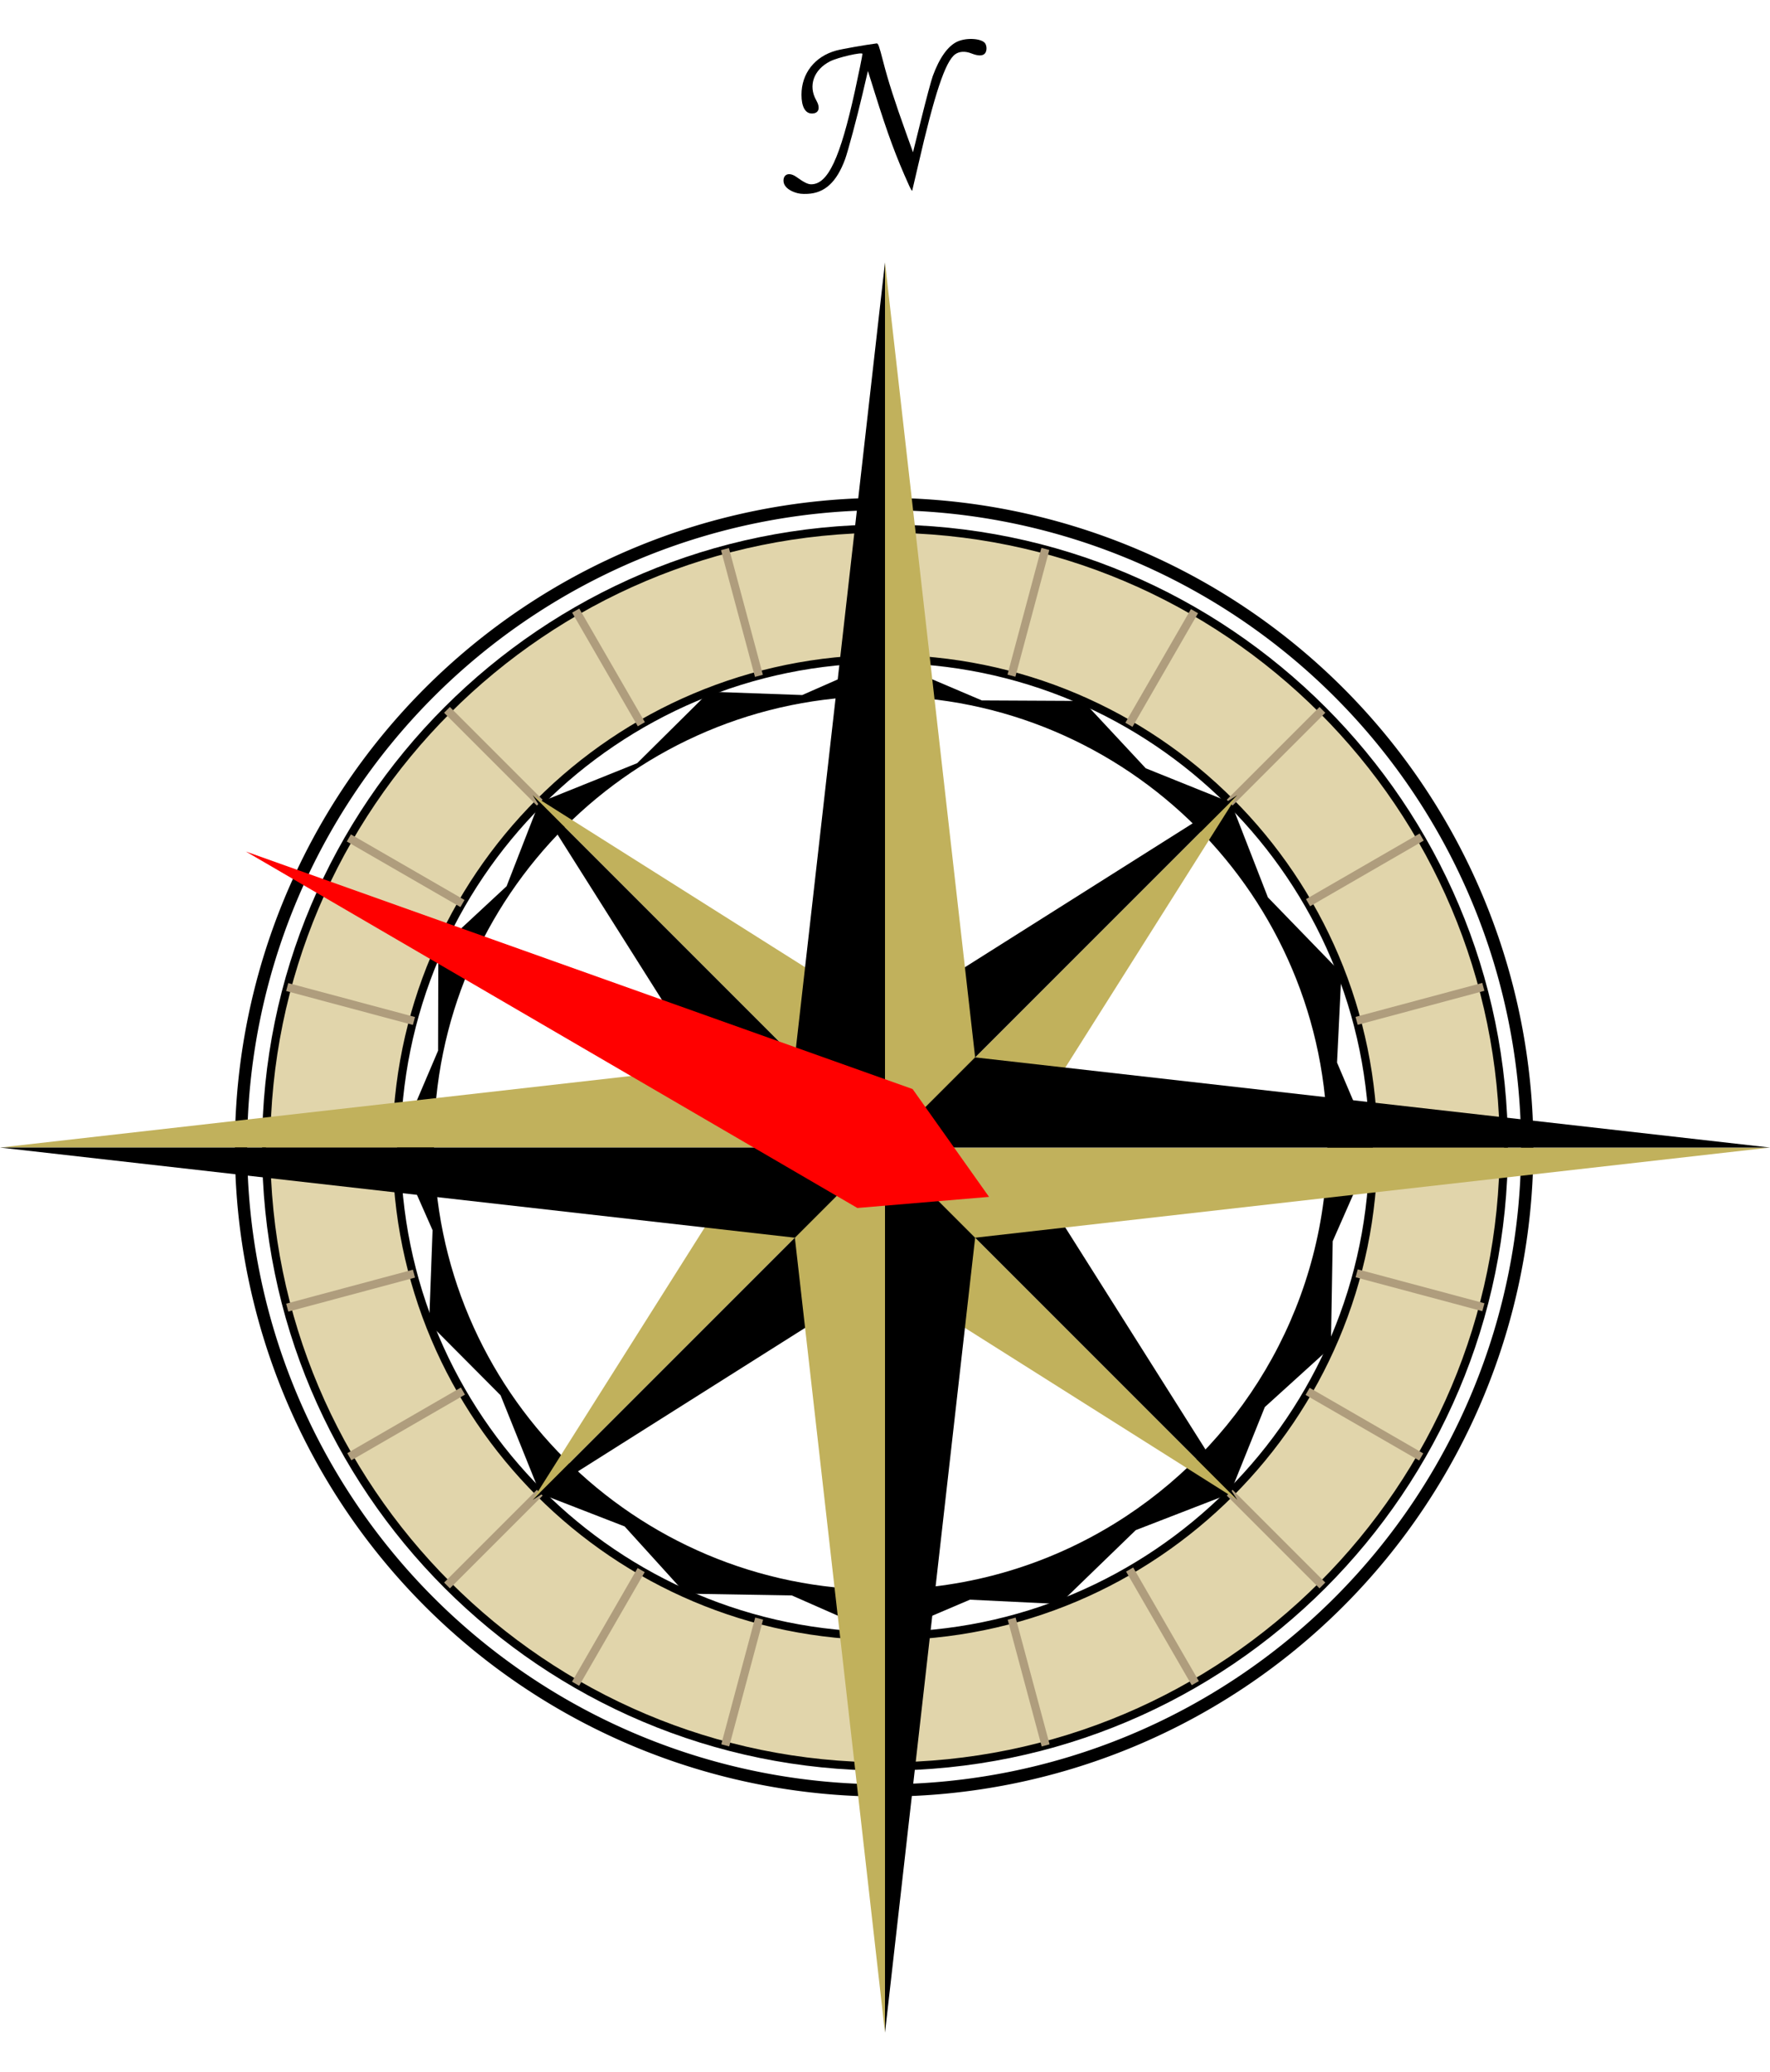
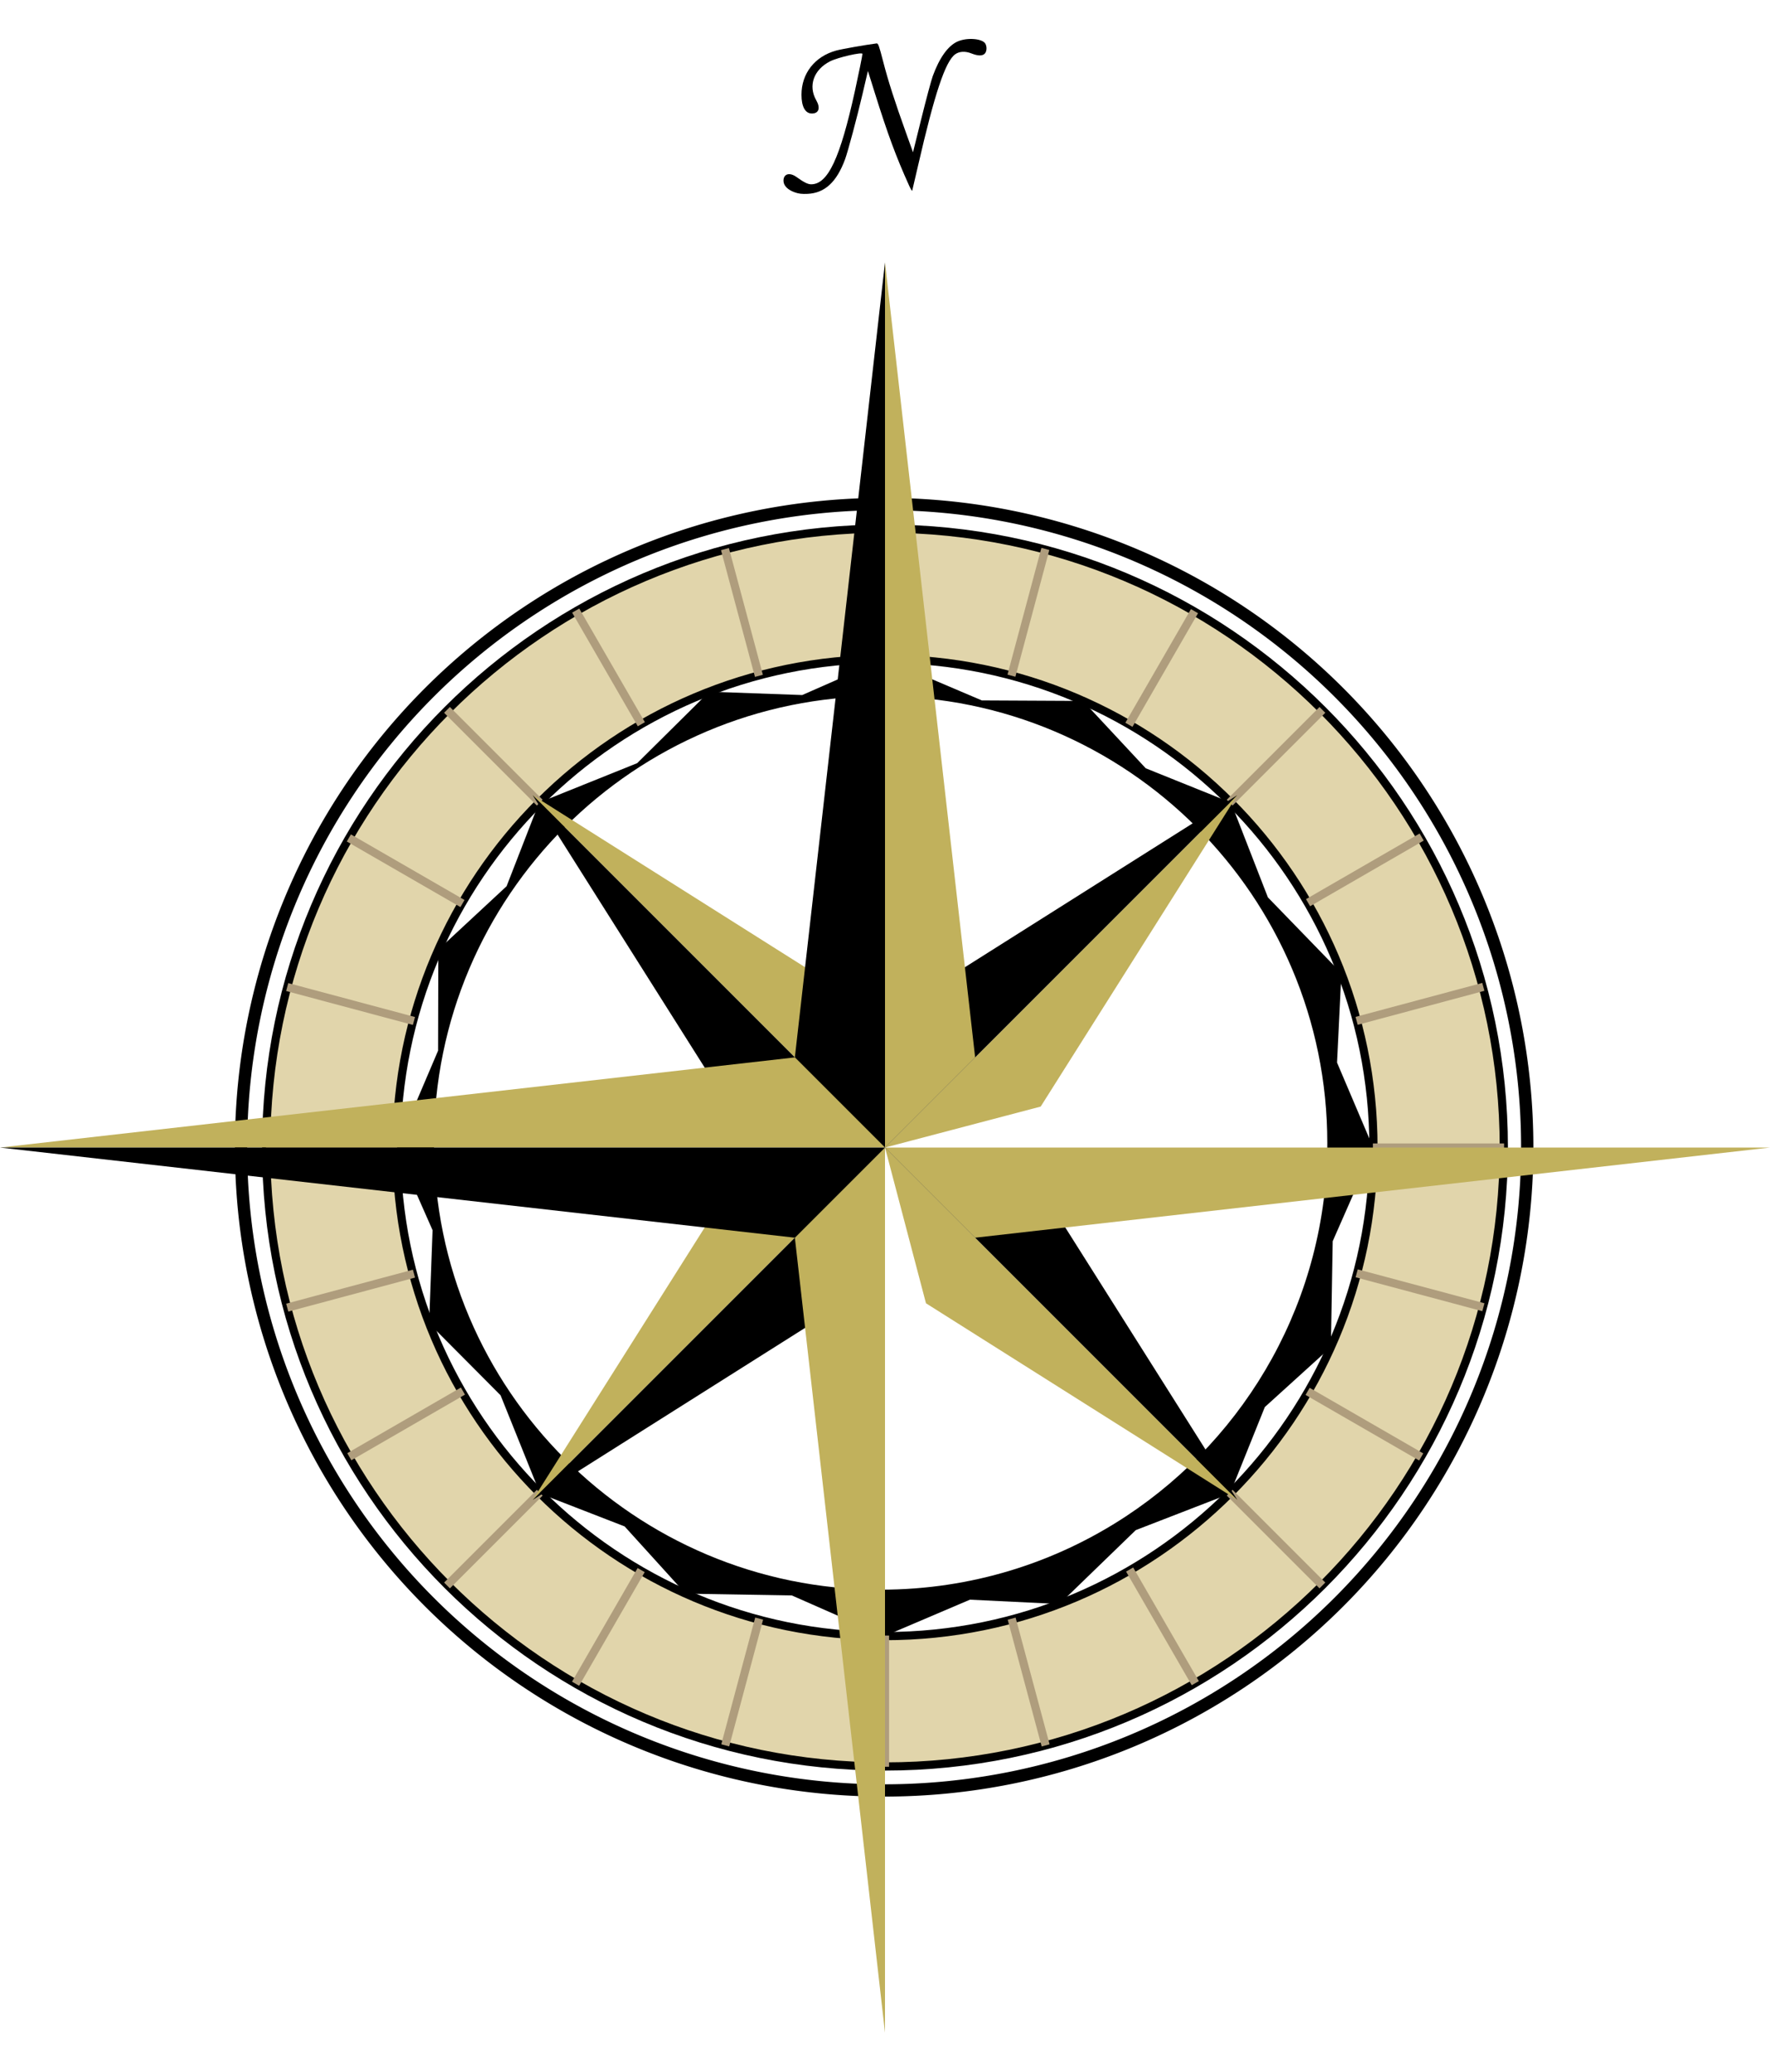
<svg xmlns="http://www.w3.org/2000/svg" xmlns:xlink="http://www.w3.org/1999/xlink" version="1.0" width="470" height="550" viewBox="0 0 432 489" id="svg2" xml:space="preserve" style="overflow:visible">
  <defs id="defs7" />
  <g transform="translate(-1060,62.761)" id="g3478">
    <g transform="translate(-9.9999999e-6,0)" id="g3459">
      <path d="M 1275.828,89.766 L 1255.797,98.578 L 1233.109,97.766 L 1215.516,115.203 L 1191.578,124.828 L 1183.641,145.234 L 1166.984,160.703 L 1166.922,185.359 L 1156.766,209.203 L 1165.578,229.172 L 1164.734,251.922 L 1182.172,269.453 L 1191.828,293.453 L 1212.453,301.453 L 1227.328,317.859 L 1253.266,318.297 L 1275.828,328.234 L 1296.734,319.328 L 1318.578,320.391 L 1337.203,302.359 L 1360.203,293.453 L 1368.703,272.328 L 1384.828,257.703 L 1385.266,231.859 L 1395.234,209.203 L 1386.328,188.266 L 1387.391,166.453 L 1369.453,147.953 L 1360.453,124.828 L 1339.641,116.453 L 1324.328,100.016 L 1299.641,99.891 L 1275.828,89.766 z M 1274.953,98.859 C 1335.132,98.859 1383.953,147.712 1383.953,207.891 C 1383.953,245.94 1364.43,279.448 1334.859,298.953 C 1317.661,310.297 1297.082,316.891 1274.953,316.891 C 1214.774,316.891 1165.922,268.069 1165.922,207.891 C 1165.922,147.712 1214.774,98.859 1274.953,98.859 z" id="path3331" style="opacity:1;fill:#000000;fill-opacity:1;fill-rule:evenodd;stroke:none;stroke-width:1px;stroke-linecap:butt;stroke-linejoin:miter;stroke-opacity:1" />
      <g transform="translate(1321.817,32.952)" id="g3317" style="opacity:1">
        <path d="M 660,189 A 160,160 0 1 1 340,189 A 160,160 0 1 1 660,189 z" transform="matrix(0.981,0,0,0.981,-536.529,-9.441)" id="path3269" style="fill:none;fill-opacity:1;stroke:#000000;stroke-width:3.057;stroke-miterlimit:4;stroke-dasharray:none;stroke-opacity:1" />
        <path d="M -45.817,25.016 C -129.185,25.016 -196.849,92.68 -196.849,176.048 C -196.849,259.416 -129.185,327.079 -45.817,327.079 C 37.551,327.079 105.214,259.416 105.214,176.048 C 105.214,92.68 37.551,25.016 -45.817,25.016 z M -45.817,56.829 C 19.987,56.829 73.401,110.243 73.401,176.048 C 73.401,241.852 19.987,295.266 -45.817,295.266 C -111.622,295.266 -165.036,241.852 -165.036,176.048 C -165.036,110.243 -111.622,56.829 -45.817,56.829 z" id="path3271" style="fill:#e1d5ab;fill-opacity:1;stroke:#000000;stroke-width:2;stroke-miterlimit:4;stroke-dasharray:none;stroke-opacity:1" />
        <g transform="translate(-529.525,-15.538)" id="g3306">
          <g id="g3294">
            <g id="g3286">
              <g id="g3280">
                <path d="M 483.708,40.485 L 483.708,72.503" id="path3276" style="fill:none;fill-rule:evenodd;stroke:#af9d7d;stroke-width:2;stroke-linecap:butt;stroke-linejoin:miter;stroke-miterlimit:4;stroke-dasharray:none;stroke-opacity:1" />
                <use transform="translate(0,270.184)" id="use3278" x="0" y="0" width="432" height="489" xlink:href="#path3276" />
              </g>
              <use transform="matrix(0,-1,1,0,292.122,675.294)" id="use3284" x="0" y="0" width="432" height="489" xlink:href="#g3280" />
            </g>
            <use transform="matrix(0.707,-0.707,0.707,0.707,6.203,398.147)" id="use3292" x="0" y="0" width="432" height="489" xlink:href="#g3286" />
          </g>
          <use transform="matrix(0.966,-0.259,0.259,0.966,-33.104,131.721)" id="use3302" x="0" y="0" width="432" height="489" xlink:href="#g3294" />
          <use transform="matrix(0.966,-0.259,0.259,0.966,-33.104,131.721)" id="use3304" x="0" y="0" width="432" height="489" xlink:href="#use3302" />
        </g>
      </g>
    </g>
    <path d="M 1253.967,-24.095 C 1252.256,-24.705 1251.257,-25.712 1251.225,-26.86 C 1251.176,-28.599 1252.694,-29.061 1254.408,-27.829 C 1256.197,-26.542 1257.169,-26.057 1257.963,-26.053 C 1262.065,-26.032 1265.043,-32.377 1268.663,-48.849 C 1269.577,-53.006 1270.495,-57.531 1270.495,-57.876 C 1270.495,-58.398 1264.515,-57.028 1262.62,-56.071 C 1258.603,-54.044 1257.192,-50.105 1259.215,-46.569 C 1260.299,-44.675 1259.857,-43.329 1258.151,-43.329 C 1256.54,-43.329 1255.619,-44.989 1255.617,-47.899 C 1255.612,-53.116 1258.873,-57.264 1264.102,-58.693 C 1265.452,-59.062 1271.181,-60.074 1273.946,-60.431 C 1274.34,-60.482 1274.548,-59.905 1275.573,-55.929 C 1276.789,-51.214 1278.379,-46.265 1281.199,-38.421 L 1282.835,-33.873 L 1284.917,-42.261 C 1286.062,-46.875 1287.293,-51.459 1287.653,-52.449 C 1289.285,-56.936 1291.391,-59.872 1293.715,-60.9 C 1296.066,-61.94 1299.822,-61.627 1300.514,-60.333 C 1300.914,-59.587 1300.849,-58.492 1300.375,-57.968 C 1299.81,-57.344 1298.7,-57.352 1297.084,-57.991 C 1295.583,-58.586 1294.151,-58.511 1293.137,-57.784 C 1290.728,-56.058 1288.104,-48.193 1284.069,-30.609 C 1283.327,-27.375 1282.684,-24.621 1282.64,-24.489 C 1282.596,-24.357 1282.266,-24.897 1281.907,-25.689 C 1278.704,-32.761 1276.695,-38.188 1273.477,-48.462 L 1271.832,-53.715 L 1271.555,-52.542 C 1271.402,-51.897 1270.925,-49.857 1270.495,-48.009 C 1269.233,-42.594 1266.931,-33.987 1266.258,-32.169 C 1264.188,-26.576 1261.306,-23.918 1257.1,-23.722 C 1255.721,-23.658 1254.93,-23.752 1253.967,-24.095 z" id="path3476" style="fill:#000000" />
    <g id="g3252">
      <g transform="translate(396,-130)" id="g3244">
        <g id="g3236">
          <g transform="translate(166,-96)" id="g3230">
            <path d="M 714,435 L 800,349 L 752,425 L 714,435 z" id="path3226" style="fill:#c1b15c;fill-opacity:1;fill-rule:evenodd;stroke:none;stroke-width:1px;stroke-linecap:butt;stroke-linejoin:miter;stroke-opacity:1" />
            <path d="M 714,435 L 800,349 L 724,397 L 714,435 z" id="path3228" style="fill:#000000;fill-opacity:1;fill-rule:evenodd;stroke:none;stroke-width:1px;stroke-linecap:butt;stroke-linejoin:miter;stroke-opacity:1" />
          </g>
          <use transform="matrix(-1,0,0,-1,1760,678)" id="use3234" x="0" y="0" width="432" height="489" xlink:href="#g3230" />
        </g>
        <use transform="matrix(0,-1,1,0,541,1219)" id="use3242" x="0" y="0" width="432" height="489" xlink:href="#g3236" />
      </g>
      <g transform="translate(636,44)" id="g3215">
        <g id="g3206">
          <path d="M 640,165 L 662,143 L 640,-51 L 640,165 z" id="path3160" style="fill:#c1b15c;fill-opacity:1;fill-rule:evenodd;stroke:none;stroke-width:1px;stroke-linecap:butt;stroke-linejoin:miter;stroke-opacity:1" />
          <path d="M 640,165 L 618,143 L 640,-51 L 640,165 z" id="path3162" style="fill:#000000;fill-opacity:1;fill-rule:evenodd;stroke:none;stroke-width:1px;stroke-linecap:butt;stroke-linejoin:miter;stroke-opacity:1" />
          <g transform="matrix(-1,0,0,-1,1180,424)" id="use3168">
            <path d="M 540,259 L 562,237 L 540,43 L 540,259 z" id="path3200" style="fill:#c1b15c;fill-opacity:1;fill-rule:evenodd;stroke:none;stroke-width:1px;stroke-linecap:butt;stroke-linejoin:miter;stroke-opacity:1" />
-             <path d="M 540,259 L 518,237 L 540,43 L 540,259 z" id="path3202" style="fill:#000000;fill-opacity:1;fill-rule:evenodd;stroke:none;stroke-width:1px;stroke-linecap:butt;stroke-linejoin:miter;stroke-opacity:1" />
+             <path d="M 540,259 L 540,43 L 540,259 z" id="path3202" style="fill:#000000;fill-opacity:1;fill-rule:evenodd;stroke:none;stroke-width:1px;stroke-linecap:butt;stroke-linejoin:miter;stroke-opacity:1" />
          </g>
        </g>
        <use transform="matrix(0,-1,1,0,475,805)" id="use3213" x="0" y="0" width="432" height="489" xlink:href="#g3206" />
      </g>
    </g>
  </g>
-   <polyline points="200,272,216,300,232,272,216,100" transform="rotate(294.92,216,272)" style="fill:red;" />
</svg>